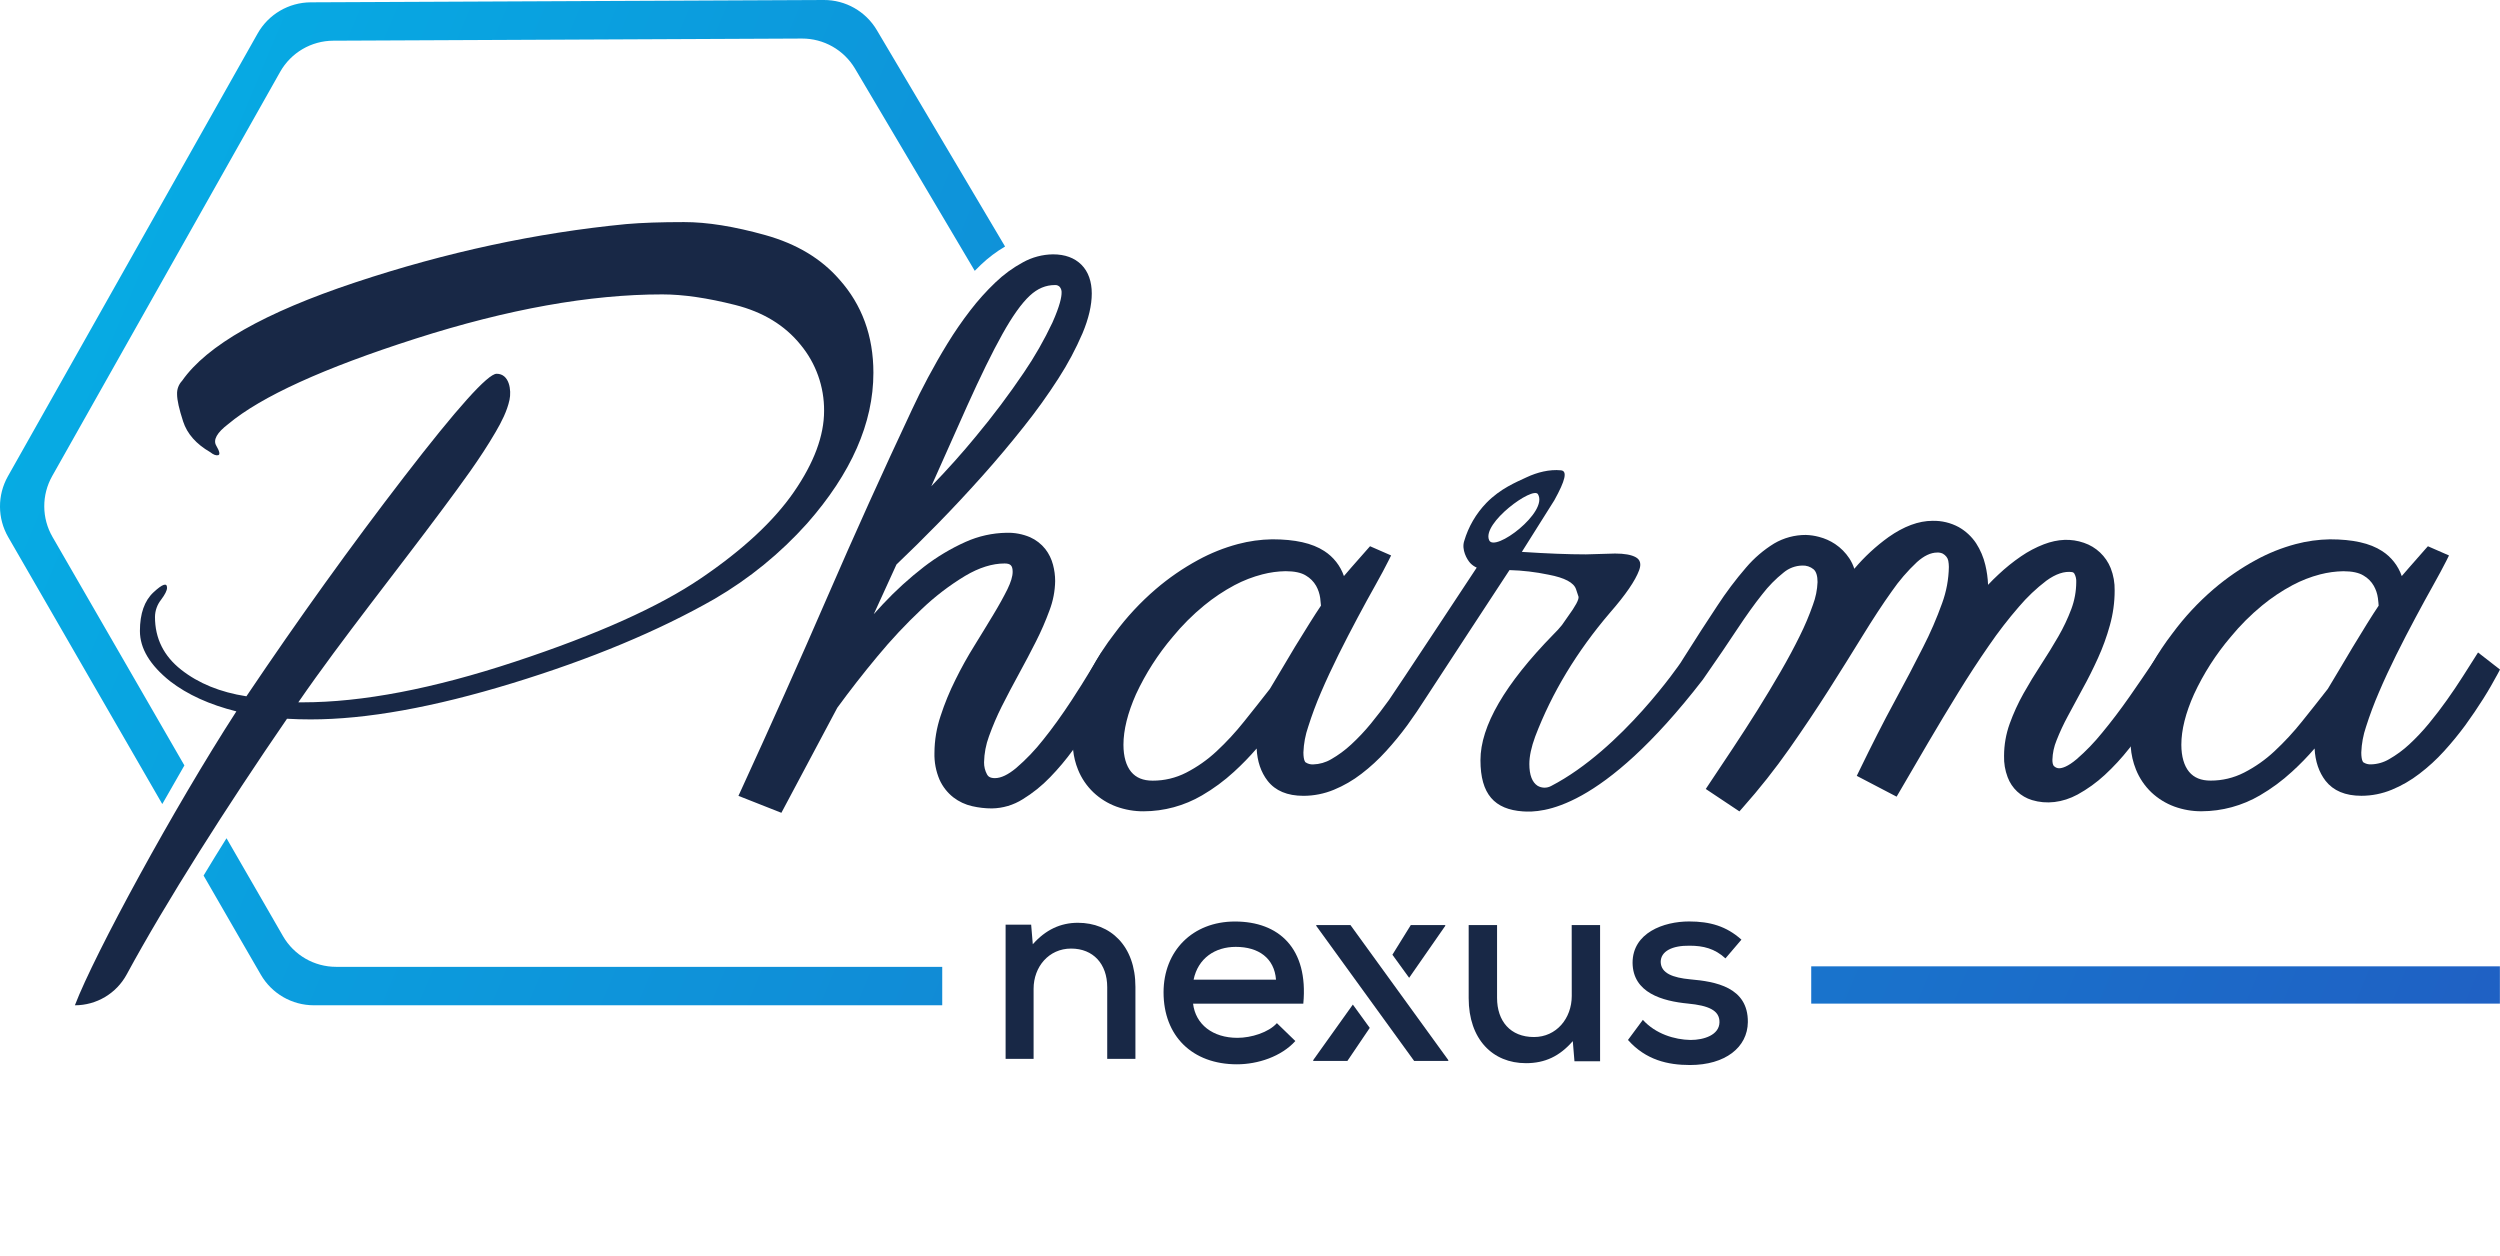
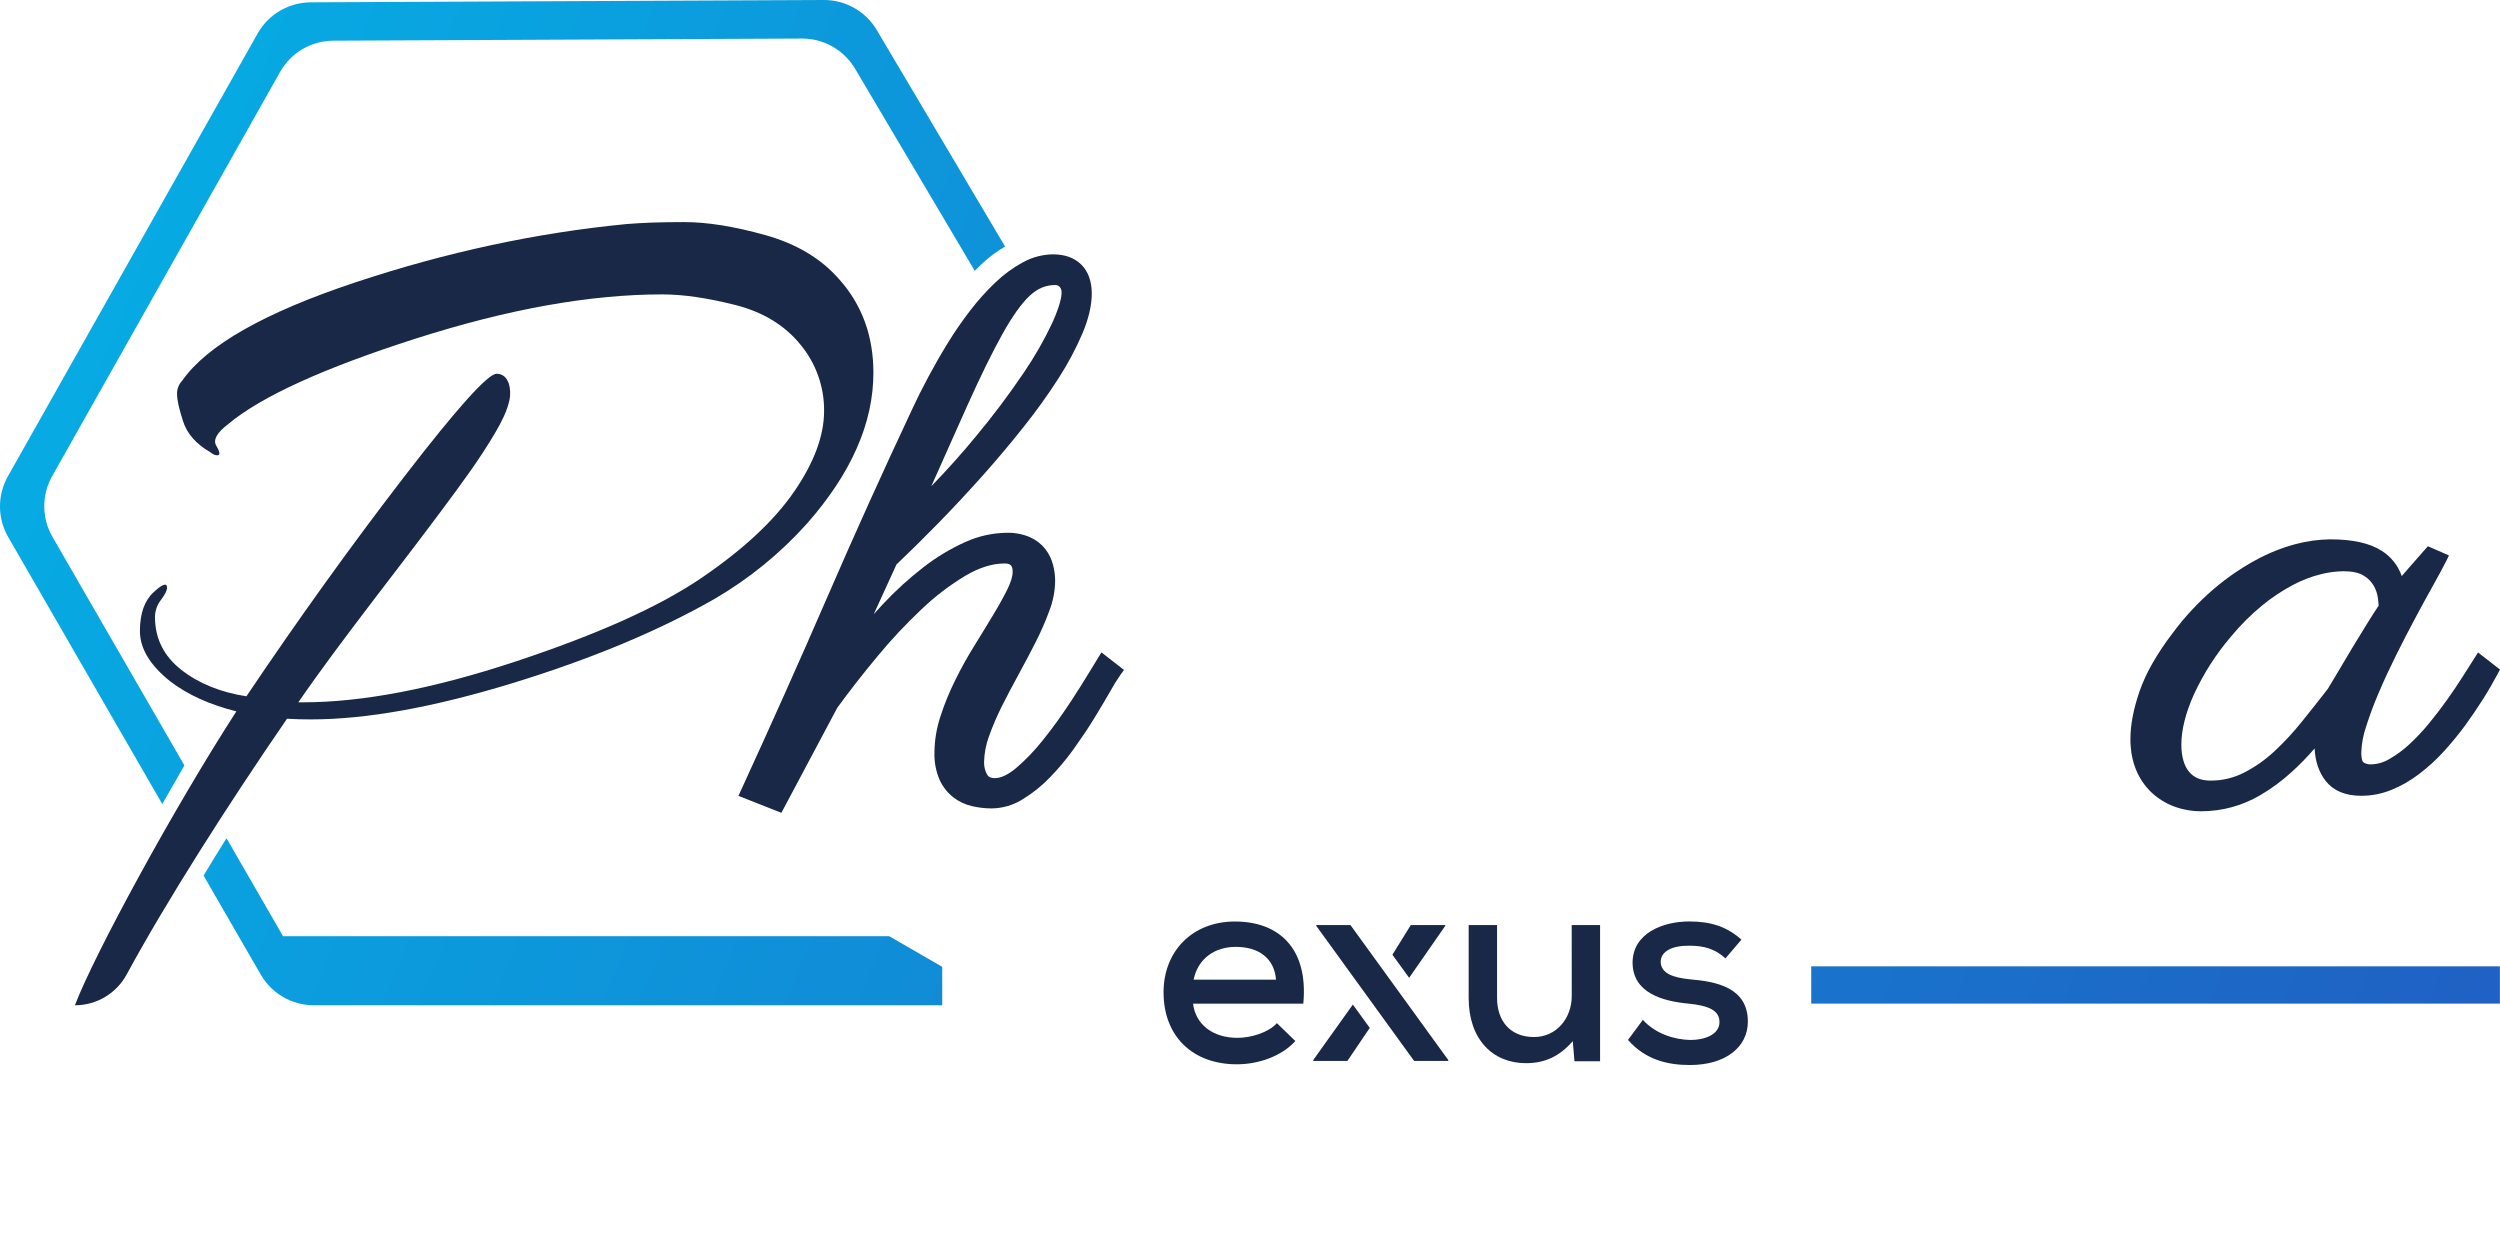
<svg xmlns="http://www.w3.org/2000/svg" id="Layer_1" data-name="Layer 1" viewBox="0 0 1396.97 701.84">
  <defs>
    <style>
      .cls-1 {
        fill: url(#linear-gradient);
      }

      .cls-1, .cls-2, .cls-3, .cls-4, .cls-5 {
        stroke-width: 0px;
      }

      .cls-2 {
        fill: #2094b9;
      }

      .cls-3 {
        fill: #182846;
      }

      .cls-4 {
        fill: url(#linear-gradient-2);
      }

      .cls-5 {
        fill: url(#linear-gradient-3);
      }
    </style>
    <linearGradient id="linear-gradient" x1="-67.01" y1="324.37" x2="1235.85" y2="-220.97" gradientTransform="translate(0 701.86) scale(1 -1)" gradientUnits="userSpaceOnUse">
      <stop offset="0" stop-color="#06ace4" />
      <stop offset="1" stop-color="#1f61c4" />
    </linearGradient>
    <linearGradient id="linear-gradient-2" x1="39.01" y1="577.67" x2="1341.87" y2="32.33" gradientTransform="translate(0 701.86) scale(1 -1)" gradientUnits="userSpaceOnUse">
      <stop offset="0" stop-color="#06ace4" />
      <stop offset="1" stop-color="#1f61c4" />
    </linearGradient>
    <linearGradient id="linear-gradient-3" x1="60.97" y1="630.12" x2="1363.83" y2="84.78" gradientTransform="translate(0 701.86) scale(1 -1)" gradientUnits="userSpaceOnUse">
      <stop offset="0" stop-color="#06ace4" />
      <stop offset="1" stop-color="#1f61c4" />
    </linearGradient>
  </defs>
  <path class="cls-2" d="M597.46,170.86l-2.15,1.28.83-1.8c.15-.33.3-.67.43-1l.89,1.52Z" />
-   <path class="cls-1" d="M526.51,540.26v21.48H175.39c-12.24,0-23.55-6.53-29.66-17.13l-10.81-18.68-21.16-36.68c4.06-6.73,8.34-13.73,12.81-20.85l22.17,38.41,9.4,16.31c6.12,10.61,17.43,17.14,29.67,17.14h338.7Z" />
+   <path class="cls-1" d="M526.51,540.26v21.48H175.39c-12.24,0-23.55-6.53-29.66-17.13l-10.81-18.68-21.16-36.68c4.06-6.73,8.34-13.73,12.81-20.85l22.17,38.41,9.4,16.31h338.7Z" />
  <path class="cls-4" d="M561.62,137.75c-4.87,2.86-9.4,6.28-13.49,10.18-1.15,1.09-2.31,2.23-3.45,3.41l-66.91-113c-6.22-10.46-17.5-16.85-29.67-16.8l-261.87,1.2c-12.32.05-23.66,6.71-29.7,17.44L29.16,266.03c-5.96,10.57-5.89,23.5.18,34l73.7,127.68c-4.14,7.14-8.29,14.4-12.36,21.59L4.6,300.14c-6.07-10.5-6.14-23.43-.18-34L143.95,18.74c6.05-10.73,17.39-17.38,29.7-17.44L460.3,0c12.17-.06,23.45,6.34,29.65,16.81l71.67,120.94Z" />
  <rect class="cls-5" x="1012.09" y="539.98" width="384.82" height="20.83" />
  <path class="cls-3" d="M615.46,364.54l-2,3.27c-1.27,2.14-2.56,4.26-3.9,6.42-3.43,5.69-7.08,11.47-10.86,17.25-5.24,8-10.53,15.38-15.75,21.86-4.52,5.77-9.6,11.08-15.16,15.85-4.49,3.73-8.44,5.62-11.83,5.62-2.93,0-3.9-1.11-4.42-2.07-1.12-2.08-1.69-4.41-1.66-6.77.1-4.96,1.03-9.87,2.75-14.53,2.07-5.75,4.47-11.37,7.21-16.83,2.94-5.85,6.14-11.87,9.48-18s6.65-12.32,9.61-18.24c2.85-5.62,5.36-11.41,7.53-17.33,1.99-5.23,3.06-10.77,3.15-16.36,0-3.08-.41-6.14-1.2-9.12-.83-3.18-2.29-6.17-4.3-8.77-2.27-2.86-5.2-5.12-8.53-6.61-4.15-1.76-8.62-2.6-13.12-2.47-7.89.12-15.67,1.85-22.87,5.08-8.26,3.7-16.06,8.37-23.23,13.89-8.21,6.35-15.91,13.34-23,20.92-1.71,1.84-3.41,3.67-5.1,5.58l12.67-27.74c7.45-7.08,15.33-14.86,23.41-23.13,8.28-8.46,16.53-17.33,24.62-26.38s15.86-18.33,23.13-27.5c6.92-8.66,13.38-17.67,19.37-27,5.18-8.01,9.67-16.44,13.44-25.2,3.43-8.18,5.17-15.65,5.17-22.24s-1.92-12.2-5.78-16.05-9.19-5.81-15.87-5.81c-5.88.07-11.65,1.6-16.8,4.45-5.61,3.03-10.78,6.81-15.38,11.23-5.11,4.87-9.83,10.13-14.12,15.73-4.54,5.9-8.77,12.04-12.66,18.39-3.88,6.32-7.54,12.74-10.93,19.09s-6.35,12.27-8.81,17.63c-16.2,34.48-32.21,69.88-47.53,105.24-15.32,35.36-31.57,71.6-48.08,107.61l-1.48,3.22,24,9.47,31.22-58.67c7-9.59,14.57-19.3,22.52-28.84,7.62-9.22,15.81-17.96,24.51-26.16,7.44-7.13,15.65-13.41,24.47-18.74,7.76-4.61,15.17-6.91,22-6.91,3.36,0,4.51,1.2,4.51,4.7,0,2.49-1,5.74-2.89,9.64-2.12,4.28-4.8,9.14-8,14.41s-6.7,11.09-10.48,17.16c-3.87,6.2-7.42,12.59-10.64,19.15-3.25,6.49-6.01,13.22-8.25,20.12-2.23,6.64-3.4,13.6-3.44,20.61-.15,5.18.83,10.33,2.87,15.1,1.74,3.83,4.38,7.2,7.69,9.8,3.11,2.39,6.7,4.07,10.53,4.93,3.61.83,7.3,1.25,11,1.25,6.1-.09,12.05-1.86,17.21-5.11,5.62-3.43,10.77-7.57,15.33-12.32,4.63-4.77,8.91-9.87,12.81-15.25.24-.33.47-.66.71-1,4.13-5.8,8-11.52,11.33-17s6.27-10.41,8.81-14.85c1.73-3.16,3.63-6.23,5.69-9.19l1.93-2.66-12.61-9.82ZM540.38,226.93c7.43-16.5,14.06-30.06,19.75-40.24,5.57-10,10.74-17.26,15.35-21.51,4.32-4,8.91-5.9,14-5.9.99-.08,1.97.29,2.66,1,.77.92,1.15,2.11,1.06,3.31,0,2.36-.89,7.15-5.1,16.62-4.59,9.74-9.94,19.1-16,28-8.35,12.35-17.31,24.27-26.85,35.72-7.38,9-15.7,18.32-24.85,27.77,7.62-17.13,14.28-32.05,19.98-44.77Z" />
  <path class="cls-3" d="M1384.7,364.59l-8.68,13.66c-2.58,4.09-5.5,8.39-8.65,12.83s-6.58,8.91-10.18,13.28c-3.4,4.13-7.07,8.03-11,11.66-3.41,3.15-7.16,5.91-11.19,8.21-3.05,1.8-6.52,2.8-10.06,2.89-1.55.09-3.09-.32-4.38-1.18,0,0-1.1-.91-1.1-5.5.19-4.91,1.09-9.76,2.68-14.41,2.07-6.5,4.46-12.9,7.17-19.16,2.91-6.84,6.2-13.89,9.73-21s7.17-14.11,10.69-20.69,6.82-12.65,9.9-18.12c3.15-5.64,5.53-10.06,7.27-13.52l1.57-3.15-11.78-5.15-1.62,1.81c-3,3.44-6,6.77-8.84,10.06-1.41,1.58-2.79,3.18-4.16,4.8-1.99-5.77-5.86-10.7-11-14-6.79-4.4-16.31-6.54-29.17-6.54-6.45.11-12.87,1-19.11,2.66-7.74,2.07-15.2,5.05-22.23,8.9-8.41,4.57-16.32,10.02-23.6,16.24-8.58,7.35-16.29,15.65-23,24.73-4.16,5.4-7.95,11.08-11.33,17-2.78,4.83-5.13,9.91-7,15.16-3.43,9.94-5.17,18.95-5.17,26.75,0,1.5,0,3,.16,4.4.3,4.41,1.29,8.74,2.94,12.83,1.94,4.82,4.89,9.17,8.65,12.76,3.68,3.45,8.01,6.13,12.74,7.88,4.88,1.78,10.04,2.68,15.23,2.65,11.47-.03,22.73-3.09,32.63-8.88,6.43-3.75,12.43-8.17,17.91-13.21,4.48-4.07,8.7-8.41,12.65-13,.35,7.19,2.42,13.26,6.13,18.08,4.35,5.54,11,8.36,20,8.36,5.83,0,11.61-1.15,17-3.38,5.51-2.27,10.7-5.27,15.42-8.91,4.95-3.76,9.55-7.97,13.73-12.58,4.23-4.64,8.21-9.5,11.94-14.55,3.62-5,7-10,10.06-14.85s5.71-9.52,8-13.78l1.32-2.49-12.27-9.55ZM1314.81,361.37c-2.75,4.56-5.37,8.97-7.87,13.23-2.5,4.26-4.55,7.69-6.16,10.3-4.67,6-9.47,12.07-14.41,18.22-4.72,5.92-9.88,11.49-15.42,16.66-5.08,4.76-10.8,8.78-17,11.95-5.79,2.96-12.21,4.49-18.71,4.46-5.32,0-9.24-1.6-12-4.91s-4.33-8.51-4.33-15.14c0-8.27,2.38-17.77,7.08-28.23,5.35-11.54,12.23-22.29,20.47-31.98,5.29-6.44,11.19-12.34,17.63-17.63,5.28-4.33,10.97-8.14,17-11.35,4.88-2.59,10.05-4.61,15.4-6,4.2-1.08,8.52-1.67,12.86-1.76,5,0,8.81.82,11.4,2.44,2.38,1.37,4.35,3.35,5.71,5.74,1.18,2.1,1.95,4.4,2.28,6.79.26,2,.38,3.41.42,4.28-1.85,2.77-4,6.06-6.32,9.82-2.58,4.2-5.26,8.57-8.03,13.11Z" />
-   <path class="cls-3" d="M1206.75,364.66l-2,3c-.7,1.06-1.41,2.12-2.16,3.2-4.07,6-8.3,12.24-12.65,18.45-5.12,7.33-10.27,14.1-15.28,20.14-4.29,5.32-9.04,10.25-14.2,14.73-5,4.23-8.13,5.12-9.92,5.12-1-.03-1.95-.42-2.68-1.1-.87-.71-1-2.35-1-3.62.1-3.74.89-7.43,2.32-10.88,1.83-4.65,3.94-9.19,6.33-13.59,2.61-4.91,5.38-10.05,8.32-15.42,3-5.38,5.83-11.1,8.48-16.93,2.7-5.92,4.92-12.04,6.65-18.31,1.78-6.34,2.69-12.89,2.68-19.48.09-4.27-.65-8.51-2.2-12.49-2.68-6.69-8.15-11.87-14.98-14.17-7.13-2.47-14.49-2.16-22.36.82-4.51,1.74-8.8,4.01-12.79,6.75-4.46,3.05-8.67,6.45-12.6,10.15-2,1.84-3.93,3.76-5.8,5.76-.15-3.73-.66-7.44-1.53-11.07-1.01-4.33-2.76-8.45-5.17-12.18-2.48-3.72-5.8-6.8-9.69-9-4.5-2.43-9.55-3.64-14.66-3.51-7.76,0-16,3.06-24.55,9.08-7.08,5.1-13.52,11.05-19.15,17.72-.66-2.06-1.59-4.02-2.78-5.83-2.09-3.17-4.79-5.89-7.94-8-2.76-1.83-5.8-3.18-9-4-2.41-.65-4.89-1.01-7.38-1.08-6.23-.02-12.35,1.63-17.72,4.79-5.9,3.63-11.19,8.17-15.68,13.45-5.85,6.77-11.22,13.92-16.1,21.42-5.62,8.43-11.94,18.26-18.83,29.17l-1.62,2.58s-32.79,48.36-72.36,68.88c-2.37,1.29-5.24,1.24-7.57-.12-3-1.93-4.6-6-4.6-12.15,0-4.35,1.1-9.48,3.26-15.35,9.33-24.47,23.28-47.57,41.85-69.28,8.67-9.92,14.09-17.83,16.26-23.72,1.25-3.4.61-5.8-1.86-7.19s-6.34-2.09-11.63-2.09l-16.27.47c-9.92,0-21.83-.47-35.8-1.39l18.15-28.84c6.18-11.14,7.4-16.36,3.71-16.74-6.44-.63-13.28,1.11-19.18,3.88s-14.6,6.25-22.49,14.32c-5.81,6.01-10.07,13.34-12.42,21.36-1.55,4.8,1.56,10.28,3.41,12.28,1.02,1.07,2.25,1.93,3.6,2.53,0,0-45.82,69.49-49,73.93s-6.61,8.91-10.18,13.28c-3.39,4.14-7.07,8.03-11,11.66-3.4,3.15-7.14,5.91-11.16,8.21-3.05,1.8-6.52,2.79-10.06,2.89-1.53.08-3.05-.35-4.31-1.22,0,0-1.13-.91-1.13-5.5.18-4.91,1.09-9.77,2.7-14.41,2.06-6.5,4.44-12.9,7.15-19.16,2.94-6.84,6.23-13.89,9.75-21s7.17-14.08,10.68-20.69,6.83-12.65,9.91-18.12c3.15-5.64,5.53-10.06,7.24-13.52l1.58-3.15-11.78-5.15-1.6,1.81c-3,3.44-6,6.77-8.86,10.06-1.41,1.58-2.77,3.18-4.13,4.8-1.99-5.77-5.87-10.7-11-14-6.77-4.4-16.31-6.54-29.14-6.54-6.45.11-12.87,1-19.11,2.66-7.75,2.07-15.22,5.06-22.26,8.91-8.42,4.57-16.33,10.01-23.6,16.24-8.58,7.35-16.29,15.65-23,24.73-4.95,6.38-9.36,13.18-13.16,20.31-2.04,3.8-3.8,7.75-5.24,11.82-3.43,9.94-5.19,18.95-5.19,26.75-.01,2.1.11,4.2.37,6.28.39,3.78,1.31,7.48,2.73,11,1.94,4.83,4.9,9.18,8.67,12.76,3.67,3.45,8,6.13,12.72,7.88,4.89,1.78,10.06,2.68,15.26,2.65,11.47-.03,22.72-3.09,32.62-8.88,6.43-3.74,12.44-8.17,17.92-13.21,4.47-4.08,8.69-8.42,12.64-13,.33,7.19,2.4,13.26,6.14,18.08,4.32,5.54,11,8.36,20,8.36,5.83,0,11.61-1.15,17-3.38,5.51-2.27,10.69-5.26,15.4-8.91,4.95-3.78,9.54-8.01,13.72-12.63,4.24-4.63,8.22-9.49,11.94-14.55,3.62-5,7-10,10.08-14.85s47-71.82,47-71.82c7.34.2,14.65,1.06,21.84,2.57,9,1.71,14.12,4.42,15.35,8.13l1.39,4.18c.3,1.56-1.7,5.28-6,11.17l-3.25,4.65c-1.44,1.8-2.99,3.51-4.65,5.11-27.27,27.9-40.91,51.37-40.9,70.42,0,19.07,7.92,27.5,23.69,28.61,10.6.73,43.75-.1,100.52-73.55l2-2.89c6.39-9.15,12.18-17.68,17.25-25.37,5-7.54,9.66-14.1,14-19.51,3.49-4.54,7.52-8.64,12-12.2,2.89-2.4,6.51-3.76,10.27-3.85,2.34-.14,4.64.62,6.44,2.11,1.46,1.29,2.19,3.69,2.19,7.12-.17,4.33-1.04,8.61-2.57,12.67-2.07,5.93-4.51,11.71-7.31,17.33-3.1,6.32-6.74,13.12-10.81,20.14s-8.44,14.32-12.9,21.44-9.08,14.25-13.73,21.28l-13.28,19.95-1.86,2.8,18.8,12.53,1.93-2.19c9.28-10.45,17.96-21.42,26-32.86,7.81-11.14,15.21-22.19,22-32.86s13.09-20.78,18.92-30.25,11.21-17.71,16.27-24.78c4.09-5.94,8.82-11.43,14.08-16.36,3.95-3.55,7.73-5.34,11.33-5.34,1.07-.06,2.15.15,3.12.61.81.45,1.51,1.06,2.07,1.79.5.66.84,1.42,1,2.23.21,1.13.31,2.27.32,3.41-.12,6.91-1.39,13.75-3.76,20.24-3.01,8.41-6.56,16.62-10.64,24.57-4.56,9.07-9.92,19.32-16,30.48s-12.69,24.24-19.63,38.51l-1.43,2.94,22.26,11.63,1.62-2.77c5.1-8.77,10.43-17.9,16-27.41,5.55-9.47,11.24-18.9,16.88-28.07s11.4-18,17.11-26.21c5.15-7.52,10.72-14.73,16.69-21.62,4.58-5.4,9.73-10.29,15.36-14.58,5.25-3.83,10.13-5.45,14.48-4.82.5.09.93.39,1.18.83.79,1.45,1.16,3.09,1.06,4.74-.02,5.15-.95,10.25-2.75,15.07-1.99,5.29-4.41,10.41-7.24,15.3-3,5.18-6.21,10.44-9.64,15.68s-6.82,10.82-9.85,16.22c-3.03,5.4-5.61,11.04-7.71,16.86-2.08,5.77-3.14,11.86-3.15,18-.12,4.06.56,8.1,2,11.89,2.29,6.16,7.33,10.9,13.62,12.8,8,2.44,17,1.48,25.49-3.11,5.47-3.01,10.55-6.67,15.13-10.9,4.93-4.55,9.49-9.49,13.64-14.77.3-.37.61-.75.89-1.12,3.9-5,7.57-10,10.86-14.79,3.55-5.22,6.72-10.16,9.45-14.74s4.87-8.13,6.56-10.86l1.6-2.56-12.33-9.57ZM723.66,361.37c-2.75,4.56-5.37,8.97-7.87,13.23-2.5,4.26-4.56,7.7-6.18,10.33-4.67,6-9.47,12.07-14.41,18.22-4.71,5.93-9.86,11.5-15.4,16.66-5.09,4.75-10.81,8.77-17,11.95-5.79,2.96-12.21,4.49-18.71,4.46-5.31,0-9.24-1.6-12-4.91s-4.32-8.51-4.32-15.14c0-8.27,2.37-17.77,7-28.23,5.36-11.54,12.24-22.3,20.47-32,5.28-6.44,11.19-12.35,17.63-17.63,5.28-4.33,10.98-8.13,17-11.35,4.94-2.62,10.17-4.64,15.59-6.03,4.2-1.09,8.52-1.68,12.86-1.76,5,0,8.82.82,11.4,2.44,2.37,1.38,4.34,3.36,5.71,5.74,1.17,2.1,1.94,4.41,2.28,6.79.22,1.81.36,3.24.43,4.28-1.88,2.79-4,6.06-6.35,9.82-2.67,4.22-5.33,8.59-8.13,13.13ZM832.1,301.83c-4.14-9.52,24.52-30.33,27.29-25.67,5.95,9.94-24.26,32.77-27.29,25.67Z" />
  <path class="cls-3" d="M468.95,156.09c-10.1-11.6-23.86-19.84-41.27-24.71s-32.57-7.3-45.48-7.28c-12.91,0-23.67.37-32.28,1.12-50.16,4.86-100.6,15.71-151.31,32.56-50.71,16.85-83,35.18-96.85,55-1.93,2.03-2.95,4.77-2.81,7.57,0,3.19,1.13,8.25,3.38,15.16,2.25,6.91,7.3,12.63,15.13,17.15,1.85,1.5,3.37,2,4.49,1.68s.75-2.14-1.12-5.33.35-7.21,6.73-12.07c18.33-15.33,53.23-31.24,104.7-47.72,51.47-16.48,97.41-24.72,137.83-24.71,11.62,0,25.19,1.97,40.72,5.9,15.53,3.93,27.69,11.32,36.48,22.17,8.64,10.4,13.31,23.53,13.2,37.05,0,13.86-5.61,28.93-16.83,45.21-11.22,16.28-28.53,32.37-51.94,48.27-23.41,15.93-58.04,31.47-103.87,46.62-45.83,15.15-85.41,22.72-118.72,22.73h-2.44c12.77-18.53,26.31-36.48,39.91-54.37s27.34-35.61,40.73-53.63c10.37-14,20.87-28,29.64-43.09,3.24-5.55,6.38-11.61,7.74-17.95,1.13-5.26,0-14.56-7.21-14.56-4.88,0-22.1,19.19-51.66,57.56-29.56,38.37-58.94,79.26-88.15,122.67-14.59-2.25-26.75-7.2-36.48-14.87-9.73-7.67-14.6-17.49-14.61-29.48.04-3.47,1.22-6.83,3.37-9.55,2.25-3,3.37-5.24,3.37-6.73,0-3-2.52-2.16-7.57,2.53-5.05,4.69-7.58,11.89-7.59,21.6,0,9.74,5.62,19.1,16.85,28.07,9.73,7.5,22.08,13.12,37.05,16.85-34.86,53.91-79.24,135.5-90.24,164.24,12.08,0,23.2-6.61,28.95-17.24,21.87-40.39,56.32-94.49,89.58-142.88,4.36.25,8.78.38,13.27.37,31.04,0,68.56-6.74,112.55-20.21s81.7-29.19,113.13-47.15c19.31-11.26,36.74-25.47,51.65-42.11,24.71-28.07,37.07-56.15,37.07-84.22,0-20.59-6.36-37.99-19.09-52.22Z" />
  <path class="cls-3" d="M690.07,514.93c-23.71,0-39.89,16.48-39.89,39.59,0,24.33,16,40.2,41,40.2,11.7,0,24.79-4.32,32.64-13l-10.31-10c-4.65,5.21-14.35,8.21-22.05,8.21-13.85,0-23.4-7.53-24.79-19.09h61.6c2.92-31-13.71-45.91-38.2-45.91ZM666.97,547.43c2.47-12,12-18.33,23.56-18.33,12.79,0,21.57,6.33,22.49,18.33h-46.05Z" />
-   <path class="cls-3" d="M602.3,515.64c-9.72,0-18.07,3.95-25.19,12l-.91-10.94h-14.28v75h15.64v-39.17c0-12.3,8.51-22.48,20.95-22.48s20.19,8.66,20.19,21.55v40.08h15.76v-40.23c0-22.9-13.95-35.81-32.16-35.81Z" />
  <polygon class="cls-3" points="735.51 516.9 735.51 517.36 790.19 592.82 809.29 592.82 809.29 592.36 754.61 516.9 735.51 516.9" />
  <path class="cls-3" d="M878.28,556.48c0,12.63-8.63,23-21.1,23-13.25,0-20.64-8.93-20.64-21.87v-40.68h-15.86v40.81c0,23,13.4,36.35,32,36.35,10.63,0,18.79-3.85,26.18-12.32l.93,11.24h14.32v-76.08h-15.86l.03,39.55Z" />
  <path class="cls-3" d="M944.46,547.24c-9.7-.92-16.32-3.39-16.48-9.7,0-6,6.47-9.25,16.18-9.09,7.54,0,14,1.54,20,7.08l8.93-10.47c-8.47-7.55-17.56-10.16-29.26-10.16-14.17,0-31.57,6.31-31.57,23.1.15,16.79,16.63,21.41,31,22.79,11.25,1.08,17.71,3.7,17.56,10.48-.16,7.08-8.63,9.85-16.17,9.85-8.93-.15-19.56-3.39-26.64-11.24l-8.32,11.24c10,11.24,22.33,14,34.65,14,19.71,0,32.19-9.86,32.34-24,.17-19.57-18.16-22.65-32.22-23.88Z" />
  <polygon class="cls-3" points="807.59 517.36 807.59 516.9 788.34 516.9 778.06 533.49 787.41 546.39 807.59 517.36" />
  <polygon class="cls-3" points="733.82 592.36 733.82 592.82 752.92 592.82 765.4 574.37 755.95 561.34 733.82 592.36" />
</svg>